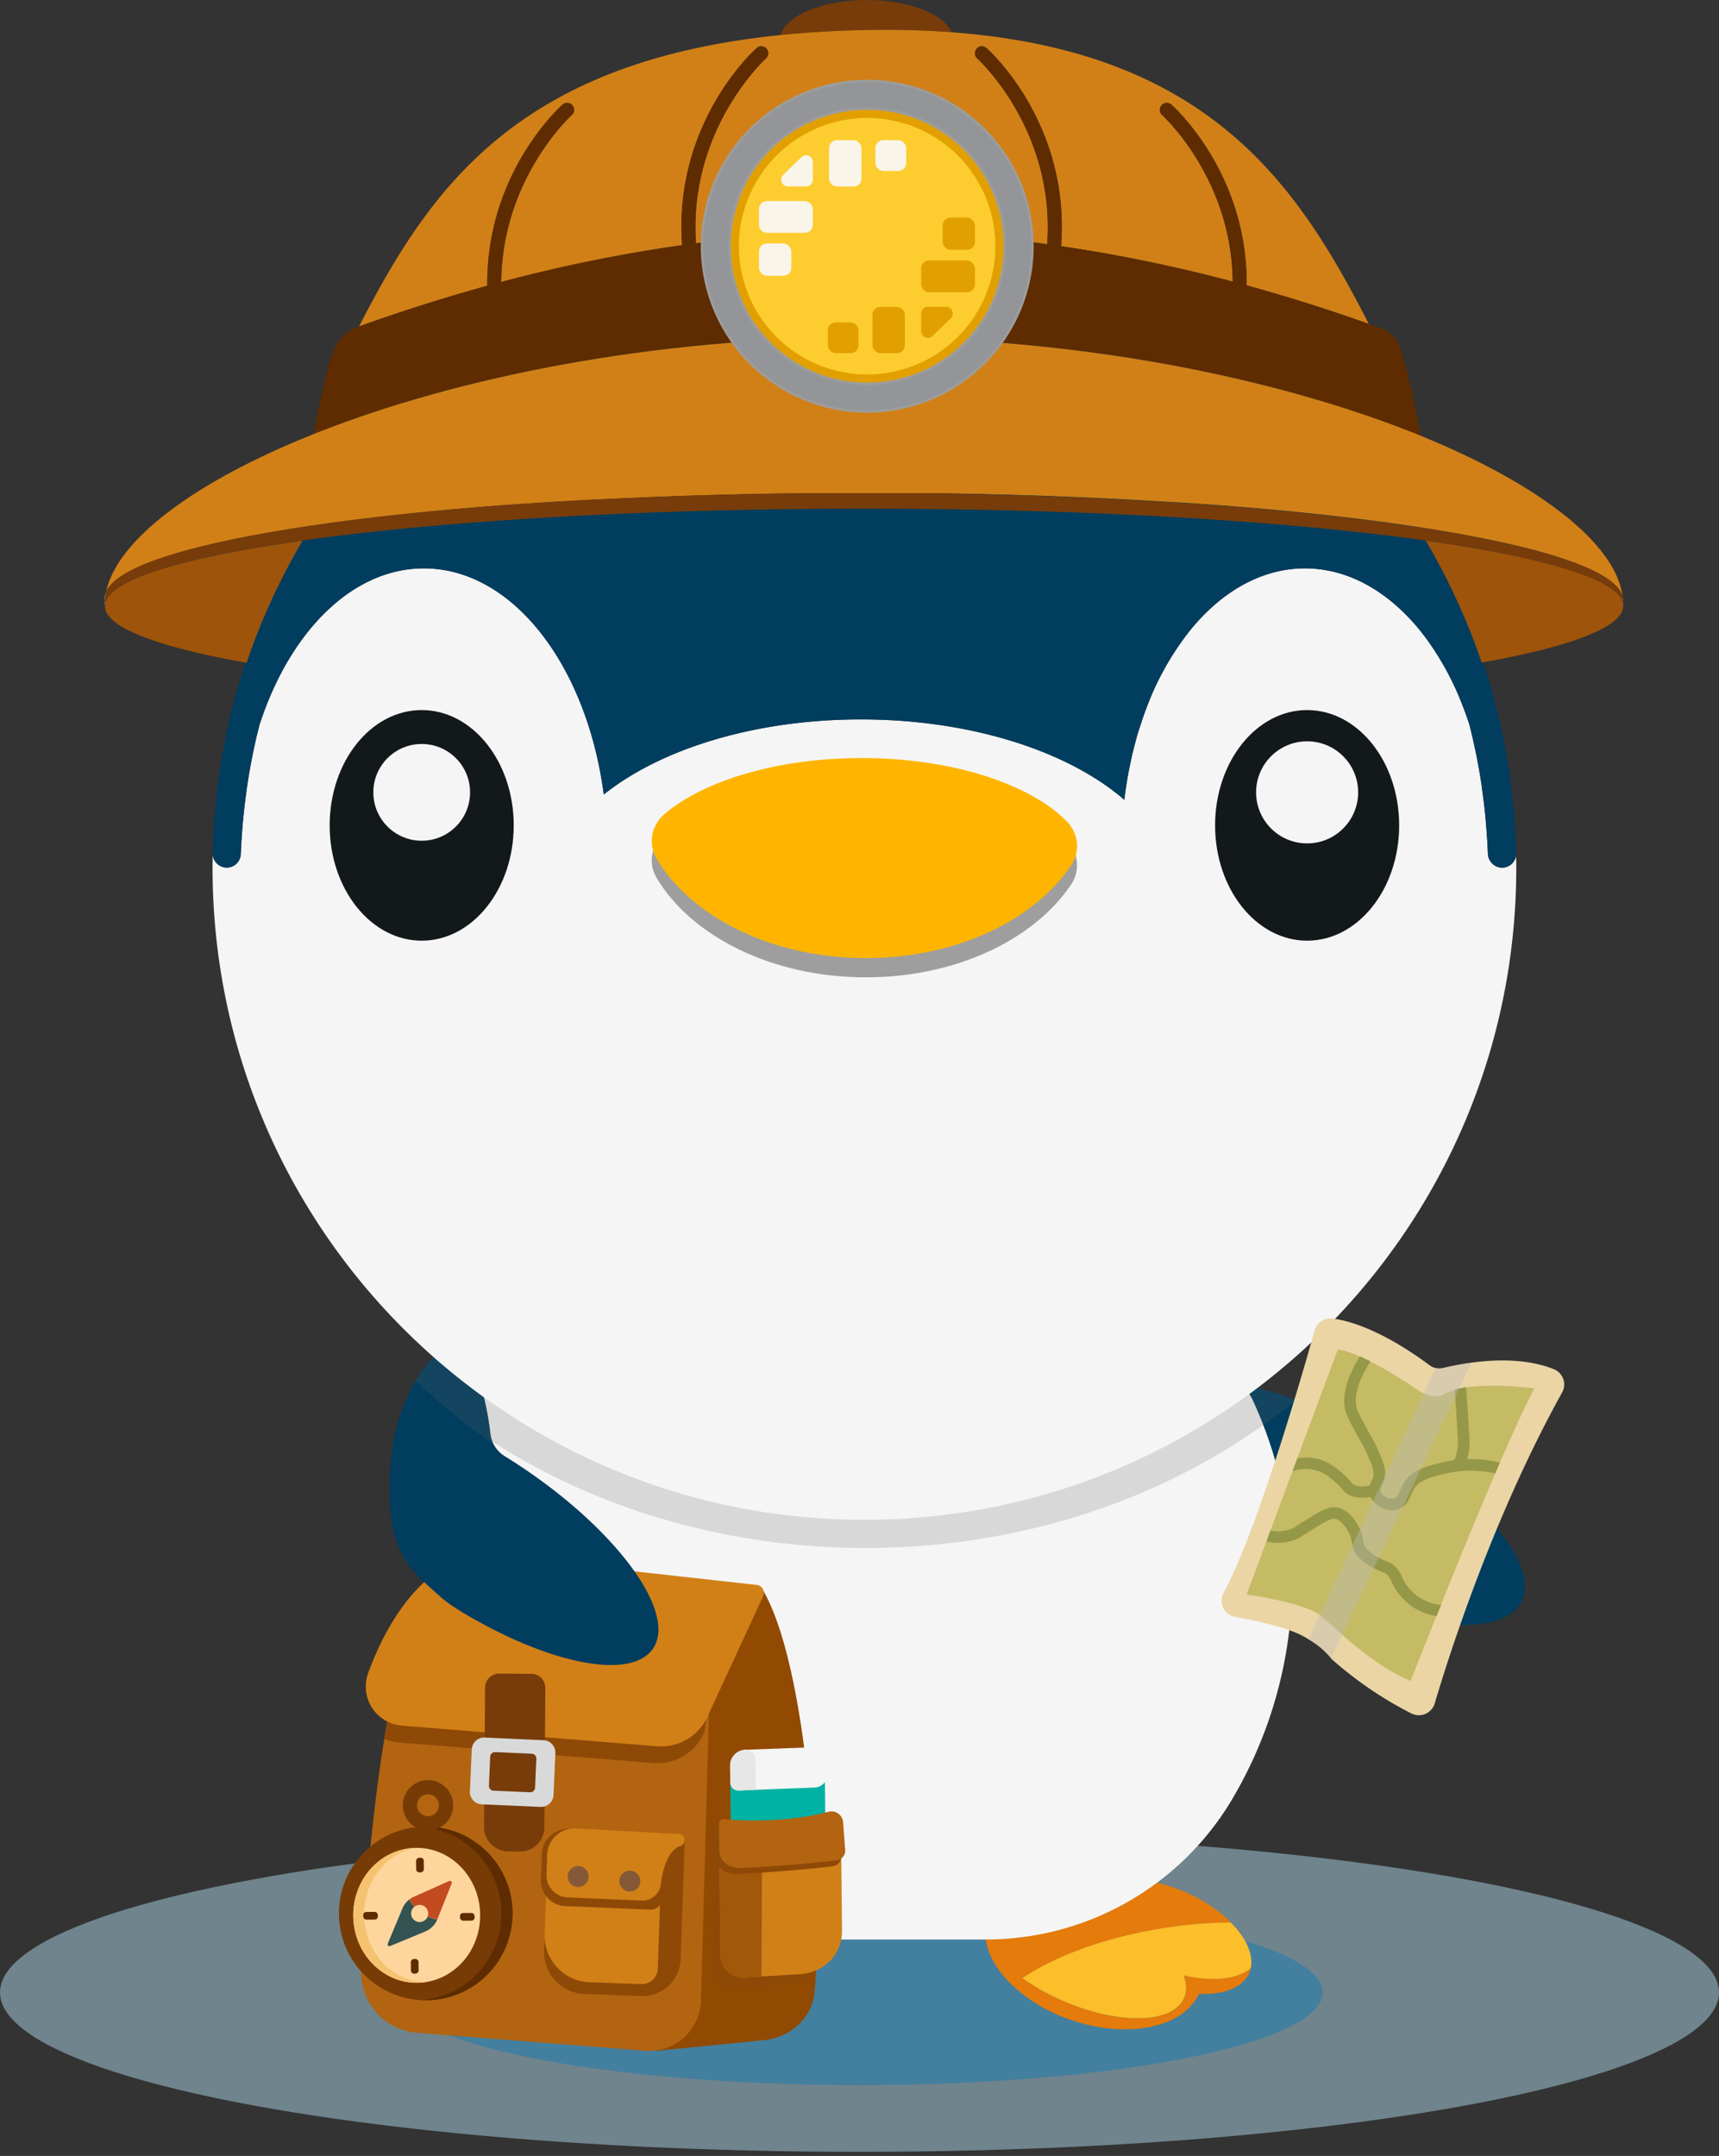
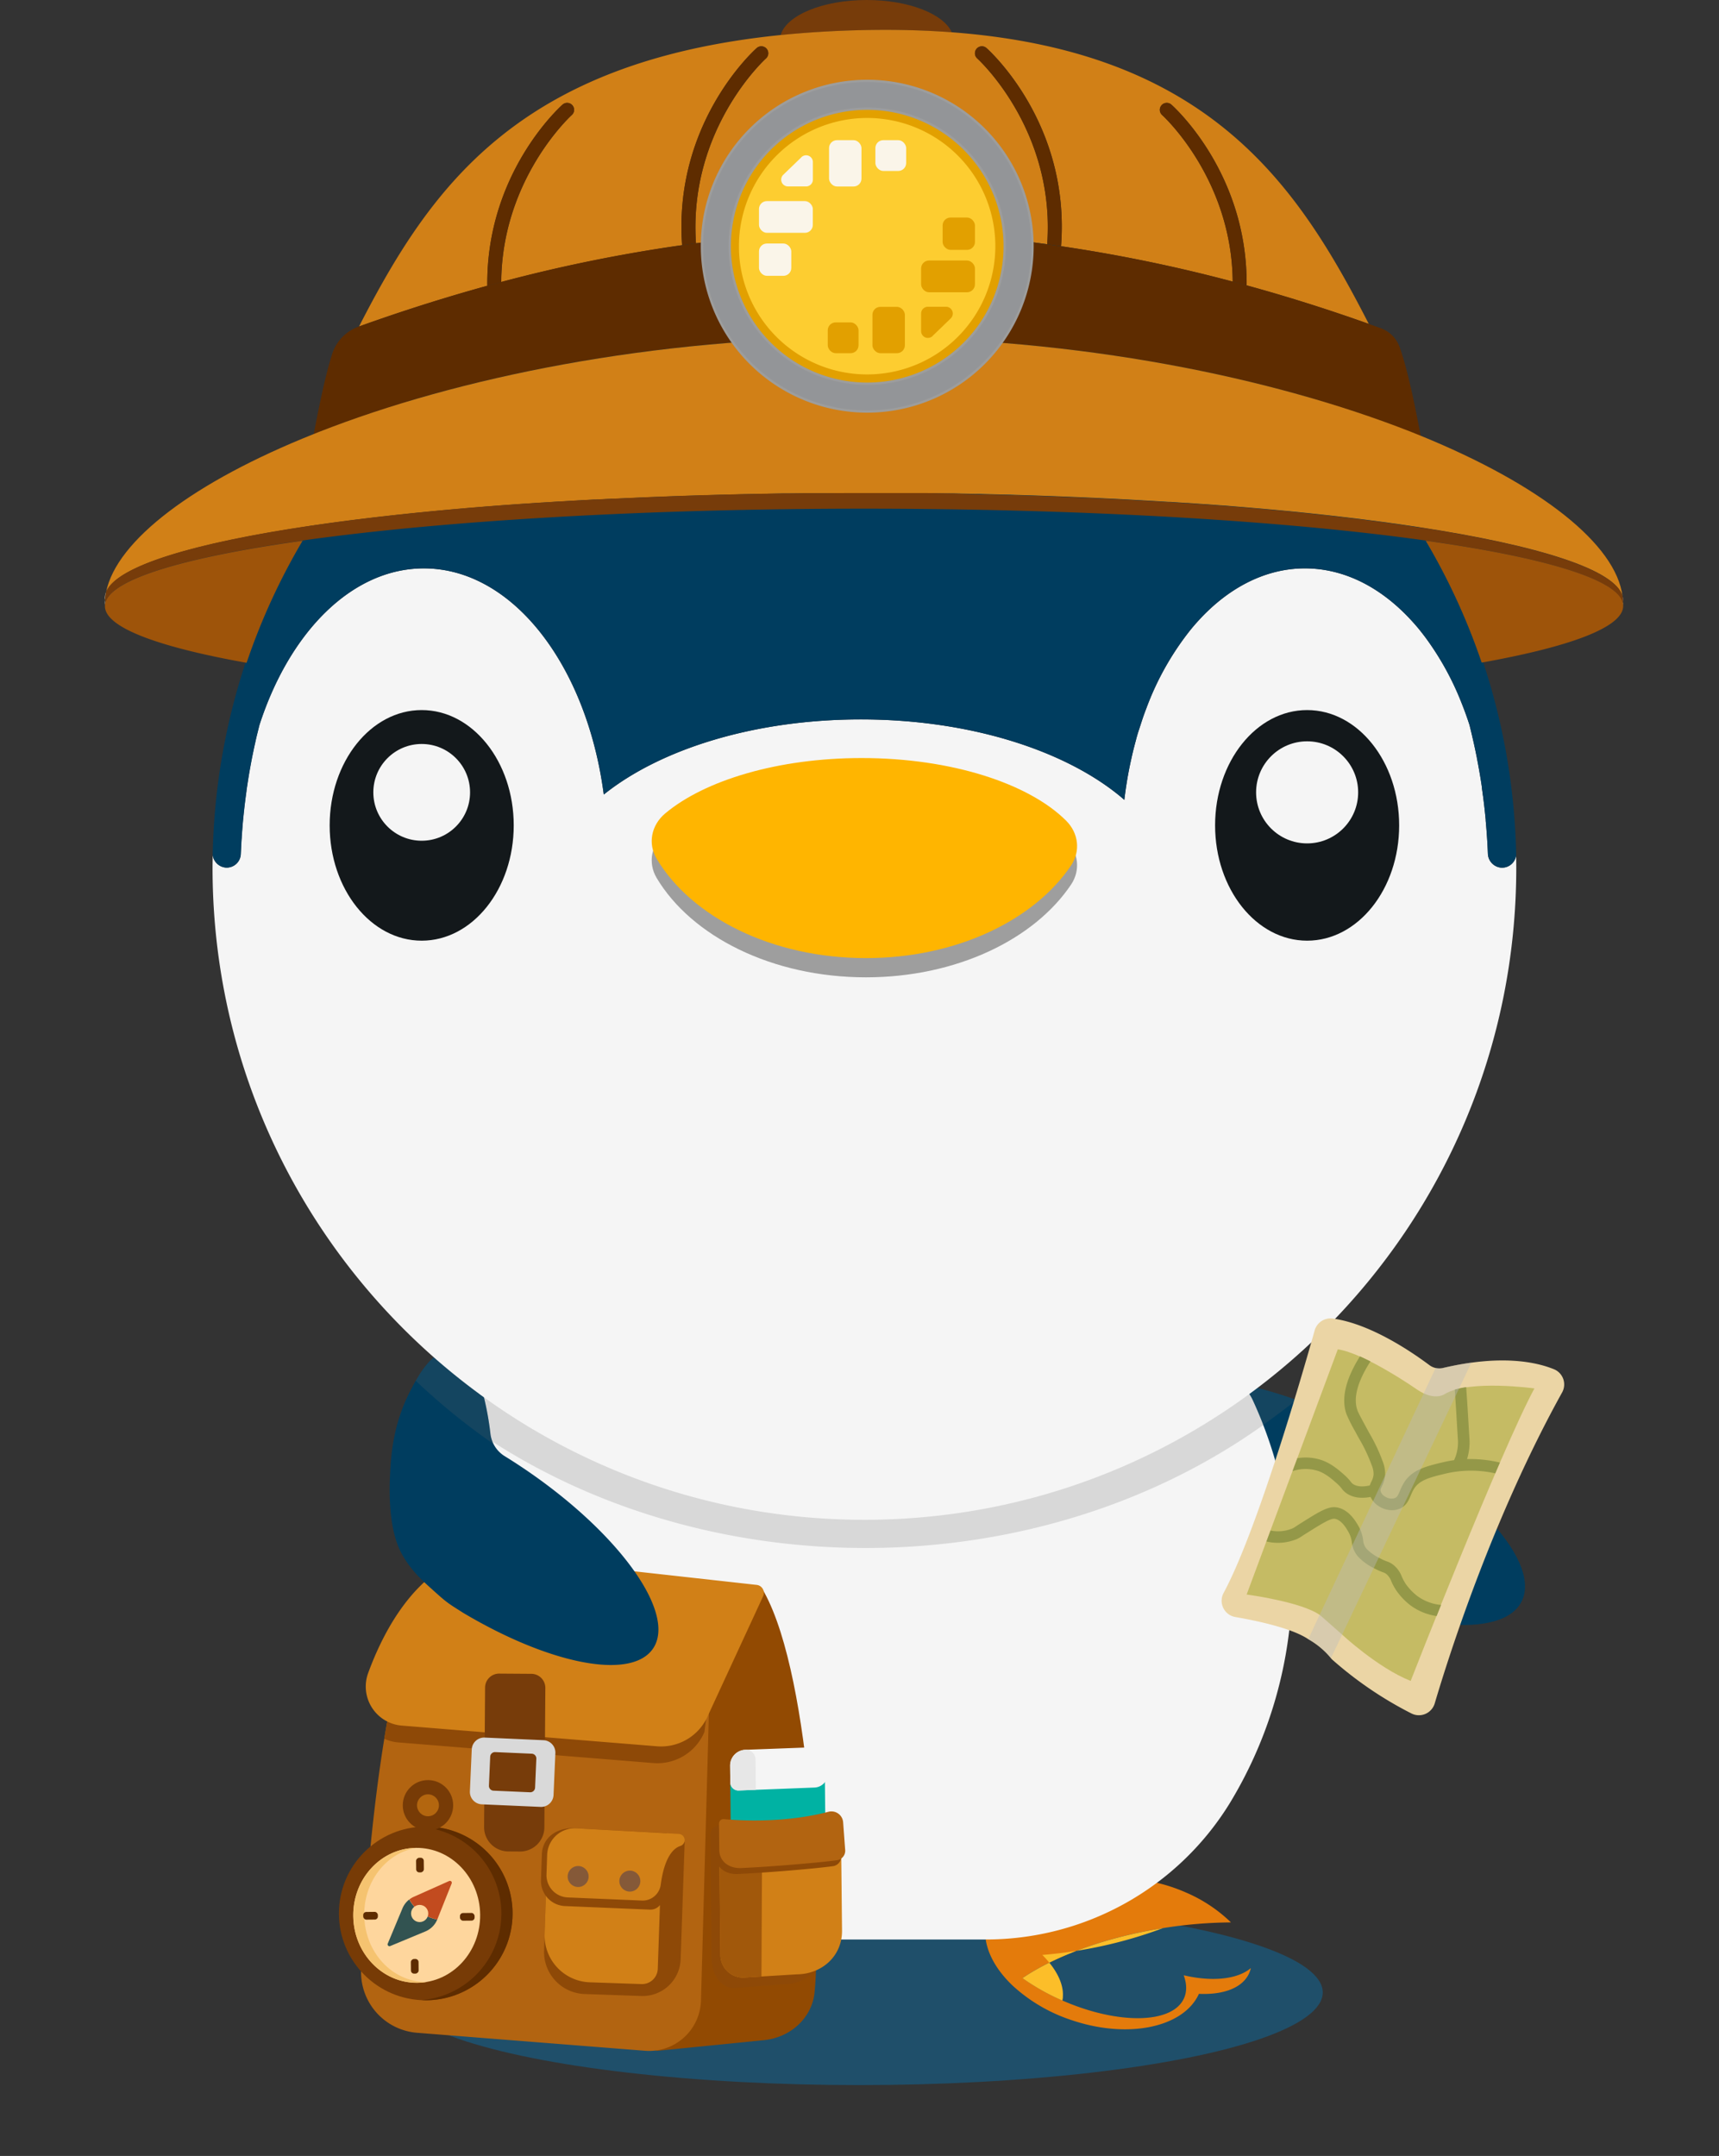
<svg xmlns="http://www.w3.org/2000/svg" viewBox="0 0 742.11 930.58">
  <rect x="0" y="0" width="742.11" height="930.58" fill="#333333" stroke="none" />
  <g style="isolation:isolate">
    <g id="Layer_2" data-name="Layer 2">
      <g id="Layer_1-2" data-name="Layer 1">
        <g id="Exploracion">
          <g id="Base">
            <g id="Base-2" data-name="Base">
-               <ellipse cx="371.05" cy="860" rx="371.05" ry="68.81" fill="#add6e7" opacity="0.5" style="mix-blend-mode:multiply" />
              <ellipse cx="371.05" cy="860" rx="200" ry="40" fill="#007abc" opacity="0.4" style="mix-blend-mode:multiply" />
            </g>
          </g>
          <path d="M656.44,692.07h0c10-16.79-20-50.3-66.56-74.54s-92.05-30-101.06-12.65h0c-8.84,17,21,50,66.93,73.87S646.61,708.58,656.44,692.07Z" fill="#003d5f" />
          <g opacity="0.2" style="mix-blend-mode:multiply">
            <path d="M541.08,598.62c-4.49,3-9,6-13.67,8.82a148,148,0,0,0-4.64,18.38,15.31,15.31,0,0,1-1.93,5,339.27,339.27,0,0,0,38.88-26.56A191.24,191.24,0,0,0,541.08,598.62Z" fill="#646464" />
          </g>
          <g id="Pin">
            <path d="M437.1,857a69.54,69.54,0,0,0,25.38,14.91c24.45,8.35,48.51,3.24,55.11-11.3,10.56.5,18.93-2.57,21.73-9a11.66,11.66,0,0,0,.69-2.12c-5.78,4.9-16.78,6-29,3.1,1.32,3.56,1.45,6.93.17,9.85-4.88,11.15-28.39,11.62-52.51,1.06a95.69,95.69,0,0,1-17.23-9.69c14.11-9.55,35.7-17.59,60.54-21.55a193.61,193.61,0,0,1,29.44-2.48,64.21,64.21,0,0,0-19.53-12.95c-13.24-5.8-26.46-7-35.16-4.07l-2-.49-1-.22c-.33-.08-.67-.15-1-.21-14.73-3.05-28.5-1.23-37.38,4.51a23.41,23.41,0,0,0-4.36,3.54c-.21.2-.41.42-.6.64l0,0c-.2.22-.39.44-.58.67q-.69.84-1.29,1.74l-.36.55c0,.08-.09.15-.14.24s-.21.36-.31.55-.16.27-.23.42-.21.41-.31.62l-.07.14c-.09.21-.19.42-.28.64s-.13.3-.19.45-.21.56-.31.85-.17.51-.24.77-.2.7-.28,1c0,.07,0,.14,0,.21-.07.31-.13.61-.19.92a.59.59,0,0,1,0,.13C424.06,839.26,428.56,848.85,437.1,857Z" fill="#e47b0b" />
-             <path d="M425.56,837.43c3,5.46,8.55,11.19,15.85,16.4,14.11-9.55,35.7-17.59,60.54-21.55a193.61,193.61,0,0,1,29.44-2.48,64.21,64.21,0,0,0-19.53-12.95c-13.24-5.8-26.46-7-35.16-4.07l-2-.49-1-.22c-.33-.08-.67-.15-1-.21a11.6,11.6,0,0,0-1.09,1.95,12.32,12.32,0,0,0-.77,7.12c-13.58-5-26.51-6.54-35.52-4.56a25,25,0,0,0-4.36,3.54c-.21.2-.41.42-.6.64l0,0c-.2.22-.39.44-.58.67q-.69.84-1.29,1.74l-.36.55c0,.08-.09.15-.14.24s-.21.36-.31.55-.16.27-.23.42-.21.41-.31.62l-.07.14c-.09.21-.19.42-.28.64s-.13.3-.19.45-.21.56-.31.85-.17.51-.24.77A20.42,20.42,0,0,0,425.56,837.43Z" fill="#e47b0b" />
-             <path d="M441.41,853.83a95.69,95.69,0,0,0,17.23,9.69c24.12,10.56,47.63,10.09,52.51-1.06,1.28-2.92,1.15-6.29-.17-9.85,12.25,2.94,23.25,1.8,29-3.1h0c0-.21.09-.42.12-.64l.09-.65c0-.16,0-.31,0-.47.38-5.58-2.92-12-8.87-17.94A193.61,193.61,0,0,0,502,832.28C477.11,836.24,455.52,844.28,441.41,853.83Z" fill="#fcbe29" />
+             <path d="M441.41,853.83a95.69,95.69,0,0,0,17.23,9.69h0c0-.21.09-.42.12-.64l.09-.65c0-.16,0-.31,0-.47.38-5.58-2.92-12-8.87-17.94A193.61,193.61,0,0,0,502,832.28C477.11,836.24,455.52,844.28,441.41,853.83Z" fill="#fcbe29" />
            <path id="Cuerpo" d="M321.15,837.15H425.36a123.6,123.6,0,0,0,105.57-58.87,185.49,185.49,0,0,0,9.85-174,19.21,19.21,0,0,0-28.86-7.3,224.8,224.8,0,0,1-274.06-5.5,19.17,19.17,0,0,0-29,6.1,184.94,184.94,0,0,0,6.64,180.61A123.78,123.78,0,0,0,321.15,837.15Z" fill="#f5f5f5" />
            <g opacity="0.2" style="mix-blend-mode:multiply">
              <path d="M208.85,597.53q-4.23,8.24-7.64,17c99.25,71.34,244.66,71.52,344.16.56-1.43-3.66-3-7.27-4.59-10.81a19.21,19.21,0,0,0-28.86-7.3,224.8,224.8,0,0,1-274.06-5.5c-.3-.24-.61-.48-.92-.7a47.39,47.39,0,0,0-8.33-3.32A19.12,19.12,0,0,0,208.85,597.53Z" fill="#646464" />
            </g>
          </g>
          <path d="M321.12,684.25l-5.23,0L255.6,723.18l27.76,162.05,46.08-4.59c11.77-1,21.11-9.64,22.21-20.58,3-29.13-1-135.08-21.69-172.7C328,683.77,325.5,684.21,321.12,684.25Z" fill="#924a02" />
          <path d="M306.85,710.18,302.62,863.5a22.39,22.39,0,0,1-24.13,21.69l-98.43-7.77a26.26,26.26,0,0,1-24.15-27.62c2.5-44.7,9.78-134.81,28.78-162.16Z" fill="#b26411" />
          <path d="M184.69,687.64c-8.31,12-14.38,35.93-18.79,62.85a16.9,16.9,0,0,0,5.94,1.59L282,761a22.06,22.06,0,0,0,22.11-13.42L306.31,730l.54-19.8Z" fill="#8e4907" />
          <path d="M209.66,671.11a31.42,31.42,0,0,0-15.35,3.72c-18.58,10.07-29.49,31.24-35.39,47.36a16.92,16.92,0,0,0,14.55,22.64l110.13,8.93a22.05,22.05,0,0,0,22.11-13.43L329.44,689a3.47,3.47,0,0,0-2.77-4.9Z" fill="#d18017" />
          <path d="M215.32,722.42H229.2a6.07,6.07,0,0,1,6.07,6.07v60.18a10.48,10.48,0,0,1-10.48,10.48h-5.06a10.48,10.48,0,0,1-10.48-10.48V728.49a6.07,6.07,0,0,1,6.07-6.07Z" transform="translate(5.25 -1.52) rotate(0.4)" fill="#773c0a" />
          <path d="M234.63,751.13,209.26,750a5.36,5.36,0,0,0-5.6,5.13l-.8,18.08a5.37,5.37,0,0,0,5.14,5.6l25.36,1.11a5.37,5.37,0,0,0,5.61-5.13l.79-18.08A5.37,5.37,0,0,0,234.63,751.13ZM231,771.61a2.08,2.08,0,0,1-2.17,2l-15.75-.69a2.06,2.06,0,0,1-2-2.16l.54-12.49a2.08,2.08,0,0,1,2.17-2l15.75.69a2.07,2.07,0,0,1,2,2.17Z" fill="#d9d9d9" />
          <circle cx="183.79" cy="825.91" r="37.48" fill="#773b06" />
          <path d="M183.4,788.43c-.8,0-1.59.05-2.38.11a37.47,37.47,0,0,1,.77,74.78c.79,0,1.58.07,2.38.06a37.48,37.48,0,1,0-.77-75Z" fill="#5e2c00" />
          <ellipse cx="179.87" cy="826.72" rx="27.39" ry="29.11" transform="translate(-8.47 1.89) rotate(-0.59)" fill="#fed69d" />
          <path d="M184.09,855.47c-14.66.15-26.68-12.76-26.84-28.83-.15-14.63,9.55-26.83,22.34-29h0c-15.13.16-27.26,13.31-27.09,29.39s12.56,29,27.68,28.83a27,27,0,0,0,4.05-.36Z" fill="#f5c370" />
          <path d="M188.76,828.55a9.46,9.46,0,0,1-5.11,5.12L168.43,840a.81.81,0,0,1-1.06-1l6.37-15.27a9.44,9.44,0,0,1,2.94-3.84,17.11,17.11,0,0,0,6.95,6.85A18.26,18.26,0,0,0,188.76,828.55Z" fill="#325351" />
          <path d="M195,812.93l-6.19,15.51a.49.49,0,0,1,0,.11,18.26,18.26,0,0,1-5.13-1.83,17.11,17.11,0,0,1-6.95-6.85,9.68,9.68,0,0,1,1.94-1.16l15.29-6.82A.81.81,0,0,1,195,812.93Z" fill="#c24b1f" />
          <circle cx="181.17" cy="825.93" r="3.71" fill="#fed69d" />
          <rect x="198.54" y="825.72" width="6.32" height="3.32" rx="1.34" transform="translate(-8.48 2.11) rotate(-0.59)" fill="#5e2c00" />
          <rect x="156.77" y="825.26" width="6.32" height="3.32" rx="1.34" transform="translate(-8.47 1.68) rotate(-0.59)" fill="#5e2c00" />
          <rect x="175.89" y="847.03" width="6.32" height="3.32" rx="1.34" transform="translate(1025.85 660.94) rotate(89.41)" fill="#5e2c00" />
          <rect x="178.15" y="803.34" width="6.32" height="3.32" rx="1.34" transform="translate(984.4 615.44) rotate(89.41)" fill="#5e2c00" />
          <circle cx="184.76" cy="779.23" r="10.88" fill="#773b06" />
          <circle cx="184.76" cy="779.23" r="4.73" fill="#b3660f" />
          <path d="M260.49,793.94h33.89a0,0,0,0,1,0,0v50.78A16.41,16.41,0,0,1,278,861.12H253.49A18.17,18.17,0,0,1,235.33,843V819.1a25.16,25.16,0,0,1,25.16-25.16Z" transform="translate(28.67 -8.63) rotate(1.97)" fill="#8e4907" />
          <path d="M235.08,813.52h49.33a0,0,0,0,1,0,0V849a6.81,6.81,0,0,1-6.81,6.81H255.28a20.21,20.21,0,0,1-20.21-20.21V813.52a0,0,0,0,1,0,0Z" transform="translate(28.91 -8.45) rotate(1.97)" fill="#d18017" />
          <path d="M287.77,791.26l-39.5-2.12c-7.65-.43-14.1,3.8-14.35,11.34l-.37,11.12A10.84,10.84,0,0,0,244,822.73l36.58,1.53c4.48.18,6.69-4.89,7.41-9.34Z" fill="#8e4907" />
          <path d="M236.21,800.64l-.28,8.43A9.59,9.59,0,0,0,245.1,819l32,1.35a7.89,7.89,0,0,0,8.15-6.88c1.69-12.7,6-15.89,8.41-16.66a2.67,2.67,0,0,0,1.91-2.41h0a2.66,2.66,0,0,0-2.51-2.81l-44.26-2.42A11.91,11.91,0,0,0,236.21,800.64Z" fill="#d18017" />
          <circle cx="249.59" cy="809.97" r="4.53" fill="#855938" />
          <circle cx="271.91" cy="811.95" r="4.53" fill="#855938" />
          <polygon points="356.31 787.59 315.48 789.72 315.23 764.79 356.05 762.75 356.31 787.59" fill="#00b2a3" />
          <path d="M339.16,856.4l-22.35,1.72c-5.22,0-9.52-5.51-9.59-12.44l-.55-53.42a4.23,4.23,0,0,1,4-4.43l46.84-.48.46,45C358.12,846.33,349.74,856.29,339.16,856.4Z" fill="#8e4907" />
          <path d="M344,852.2l-23.11,1.4a9.79,9.79,0,0,1-9.88-9.68l-.46-45.11,52.6-.54.36,35.08C363.58,844.29,354.9,852.08,344,852.2Z" fill="#d18017" />
          <path d="M329,798.62l-18.48.19.46,45.11a9.79,9.79,0,0,0,9.88,9.68l7.86-.48Z" fill="#a1580b" />
          <path d="M311,787.77c6.38.6,25.85,1.82,44.82-3.14a5.06,5.06,0,0,1,6.43,4.37l.9,12.16a4.14,4.14,0,0,1-3.64,4.36c-8.52,1.15-29,2.84-41.1,3.37-5.15.23-9.38-2.78-9.43-7.76l-.12-11.47A1.92,1.92,0,0,1,311,787.77Z" fill="#8e4907" />
          <path d="M312.53,785.2c6.4.6,26,1.82,45-3.14a5.08,5.08,0,0,1,6.45,4.37l.9,12.16a4.13,4.13,0,0,1-3.65,4.36c-8.55,1.15-29.09,2.84-41.25,3.37-5.16.23-9.4-2.78-9.45-7.76l-.12-11.47A1.92,1.92,0,0,1,312.53,785.2Z" fill="#b26411" />
          <path d="M351.64,771.57l-32.73,1.27a3.5,3.5,0,0,1-3.63-3.46l-.08-7.21a6.84,6.84,0,0,1,6.58-6.9l30.07-1.12a5.23,5.23,0,0,1,5.42,5.17l.07,6.26A5.94,5.94,0,0,1,351.64,771.57Z" fill="#f5f5f5" />
          <path d="M321.78,755.27h0a6.84,6.84,0,0,0-6.58,6.9l.08,7.21a3.5,3.5,0,0,0,3.63,3.46l7.39-.29-.13-13.1A4.23,4.23,0,0,0,321.78,755.27Z" fill="#e7e7e7" />
          <path d="M226,633.76q-3.94-2.65-7.89-5.09l-.23-.14a13.13,13.13,0,0,1-6.15-9.65A127.65,127.65,0,0,0,208.89,603q-11.22-8.07-21.58-17.2c-4.91,4.15-8.58,11.41-10.48,15.15-7.35,14.52-8.09,28-8.46,36-.29,6.43-.73,22.85,4.91,33.41,3.69,6.9,8.53,11.37,12.22,14.72l.14.12c7.44,6.73,7.25,6.47,14.39,11q4.13,2.46,8.2,4.65c33.86,18.31,64.57,23.47,73.5,11C292.55,696.79,267.42,661.65,226,633.76Z" fill="#003d5f" />
          <path d="M213,623.25a13,13,0,0,1-1.32-4.37A127.65,127.65,0,0,0,208.89,603q-11.22-8.07-21.58-17.2c-3.18,2.69-5.84,6.68-7.84,10.17A282.44,282.44,0,0,0,213,623.25Z" fill="#646464" opacity="0.2" style="mix-blend-mode:multiply" />
          <path d="M654.53,369.19a6.11,6.11,0,0,1-6.74,5.3,6.27,6.27,0,0,1-5.45-5.86.11.11,0,0,1,0-.08c-.1-2.43-.22-4.85-.39-7.27s-.34-4.72-.56-7.07c0-.12,0-.23,0-.35-.31-3.34-.68-6.67-1.12-10,0-.15,0-.3-.07-.45-.13-1-.27-2.06-.42-3.09,0-.12,0-.23,0-.35q-.48-3.36-1.07-6.67c-.11-.67-.23-1.34-.35-2s-.22-1.21-.33-1.81-.29-1.5-.44-2.26c0-.32-.12-.65-.19-1-.19-1-.39-1.94-.59-2.9l-.12-.56c-.23-1-.45-2.08-.69-3.1s-.51-2.25-.78-3.38-.54-2.23-.82-3.35q-1.51-4.69-3.29-9.16a124.24,124.24,0,0,0-15.64-28.51c-.68-.91-1.37-1.81-2.07-2.68-1-1.31-2.11-2.59-3.21-3.81C597,254,580.83,245.33,563.33,245.33s-33.91,8.84-47.07,23.81c-.9,1-1.8,2.09-2.67,3.18a122.72,122.72,0,0,0-18.67,33.33c-.58,1.51-1.13,3-1.66,4.58s-1,3.11-1.53,4.69-1,3.18-1.4,4.8c-.23.81-.44,1.62-.65,2.44-.43,1.64-.83,3.29-1.2,5s-.74,3.35-1.07,5.06-.64,3.42-.92,5.15c-.42,2.6-.8,5.23-1.11,7.89l-1.13-1c-24.22-20.32-65.59-33.73-112.6-33.73-46,0-86.55,12.82-111,32.42-7.29-55.69-39.29-97.62-77.67-97.62-31.08,0-58,27.52-71,67.57-.33,1.33-.66,2.66-1,4s-.59,2.5-.86,3.75c0,.2-.1.38-.13.57-.24,1.06-.46,2.12-.68,3.18-.11.48-.2,1-.3,1.44-.24,1.16-.46,2.33-.68,3.5s-.46,2.51-.68,3.77-.46,2.73-.67,4.1-.42,2.7-.61,4.05l0,.19c-.18,1.32-.36,2.63-.52,3.95s-.35,2.83-.5,4.26c-.08.69-.16,1.39-.23,2.09q-.33,3.21-.57,6.45c-.08,1-.15,2-.23,3,0,.35,0,.69-.06,1.05-.06.93-.11,1.86-.16,2.79-.06,1.19-.12,2.38-.17,3.57h0a6.1,6.1,0,0,1-6.46,5.87A6.21,6.21,0,0,1,91.82,369c0,1.84-.06,3.68-.06,5.53C91.76,530,217.75,656,373.17,656S654.59,530,654.59,374.52C654.59,372.74,654.57,371,654.53,369.19Z" fill="#f5f5f5" />
          <g id="Ojos">
            <ellipse cx="564.3" cy="356.26" rx="39.73" ry="49.77" fill="#13181b" />
            <circle cx="564.3" cy="342.01" r="22.03" fill="#f5f5f5" />
            <ellipse cx="182.05" cy="356.26" rx="39.73" ry="49.77" fill="#13181b" />
            <circle cx="182.05" cy="342.01" r="20.88" fill="#f5f5f5" />
          </g>
          <path id="SombraNariz" d="M372,335.5c-36.18,0-67.79,9.61-84.86,23.93-6,5.06-7.54,13-3.66,19.52,15.05,25.23,49.85,42.9,90.38,42.9,38.94,0,72.58-16.31,88.51-40,4.17-6.19,3.28-14-2.12-19.38C444.22,346.51,410.73,335.5,372,335.5Z" fill="#646464" opacity="0.6" style="mix-blend-mode:multiply" />
          <path id="Nariz" d="M372,327.2c-36.18,0-67.79,9.62-84.86,23.93-6,5.06-7.54,13-3.66,19.53,15.05,25.23,49.85,42.89,90.38,42.89,38.94,0,72.58-16.3,88.51-39.95,4.17-6.18,3.28-14-2.12-19.37C444.22,338.22,410.73,327.2,372,327.2Z" fill="#ffb500" />
          <path d="M654.54,369.19a6.13,6.13,0,0,1-6.75,5.3,6.28,6.28,0,0,1-5.45-5.86.11.11,0,0,1,0-.08q-.14-3.65-.39-7.27c-.15-2.37-.34-4.72-.56-7.07l0-.35c-.32-3.34-.69-6.67-1.13-10a3.5,3.5,0,0,0-.07-.45c-.12-1-.27-2.06-.42-3.09,0-.12,0-.23,0-.35-.32-2.24-.68-4.46-1.06-6.67-.11-.68-.23-1.34-.36-2s-.21-1.21-.33-1.81-.28-1.5-.44-2.26c0-.33-.12-.65-.19-1-.18-1-.38-1.94-.59-2.9,0-.2-.08-.38-.12-.56-.22-1.05-.44-2.08-.68-3.1s-.52-2.26-.79-3.38-.53-2.23-.81-3.35q-1.52-4.69-3.3-9.16a123.86,123.86,0,0,0-15.64-28.51c-.68-.91-1.37-1.81-2.06-2.68-1.05-1.31-2.12-2.59-3.22-3.81C597,254,580.83,245.33,563.33,245.33s-33.91,8.84-47.07,23.81c-.9,1-1.8,2.09-2.67,3.18a122.57,122.57,0,0,0-18.67,33.33c-.58,1.51-1.13,3-1.66,4.58s-1,3.11-1.53,4.68-1,3.19-1.4,4.81c-.22.81-.44,1.62-.65,2.44q-.63,2.46-1.2,5t-1.07,5.07q-.5,2.55-.92,5.15c-.42,2.59-.8,5.23-1.11,7.89l-1.13-1c-24.22-20.32-65.59-33.74-112.59-33.74-46,0-86.56,12.83-111,32.43-7.29-55.69-39.29-97.62-77.67-97.62-31.08,0-58,27.52-70.95,67.57-.34,1.33-.67,2.66-1,4s-.59,2.5-.86,3.75c0,.2-.1.38-.13.57-.24,1.06-.46,2.12-.68,3.18l-.3,1.44c-.24,1.16-.46,2.33-.68,3.5s-.46,2.51-.68,3.77-.46,2.73-.67,4.1-.42,2.69-.61,4.05l0,.19c-.19,1.31-.36,2.63-.53,3.95s-.35,2.83-.5,4.25c-.08.7-.16,1.4-.22,2.1q-.35,3.21-.58,6.45c-.08,1-.15,2-.22,3,0,.35-.05.69-.07,1.05-.06.92-.11,1.86-.16,2.79-.06,1.19-.12,2.38-.17,3.57h0a6.09,6.09,0,0,1-6.45,5.87A6.22,6.22,0,0,1,91.82,369a281.41,281.41,0,0,1,562.72.21Z" fill="#003d5f" />
          <g id="Capa_13" data-name="Capa 13">
            <path d="M390.52,212.68l-7.21,0Z" fill="none" />
            <path d="M399.21,212.76l-4.58,0Z" fill="none" />
            <path d="M441.55,213.66l-3-.09Z" fill="none" />
            <path d="M407.81,212.88l-4.72-.07Z" fill="none" />
            <path d="M424.83,213.21c-1.33,0-2.66-.06-4-.09C422.17,213.15,423.5,213.17,424.83,213.21Z" fill="none" />
            <path d="M433.23,213.42l-3.16-.08Z" fill="none" />
-             <path d="M416.37,213,412,213Z" fill="none" />
            <path d="M324,213.12l-2.73.06Z" fill="none" />
            <path d="M332.9,213l-3.15.06Z" fill="none" />
            <path d="M381.8,212.63l-8.8,0Z" fill="none" />
            <path d="M316.12,213.3l-3.21.08Z" fill="none" />
            <path d="M307.46,213.53l-2.85.08Z" fill="none" />
            <path d="M350.9,212.72l-4,0Z" fill="none" />
            <path d="M340.9,212.83l-2.61,0Z" fill="none" />
            <path d="M520,217.64l-.38,0Z" fill="none" />
            <path d="M527.32,218.19l-.28,0Z" fill="none" />
            <path d="M505.08,216.63l-.8,0Z" fill="none" />
            <path d="M512.6,217.12l-.57,0Z" fill="none" />
            <path d="M548.59,220h0Z" fill="none" />
            <path d="M489.75,215.72l-1.4-.08Z" fill="none" />
            <path d="M466,214.56l-1.66-.07Z" fill="none" />
            <path d="M474,214.92l-1.41-.07Z" fill="none" />
            <path d="M497.47,216.16l-1.1-.06Z" fill="none" />
-             <path d="M458,214.23l-2.11-.08Z" fill="none" />
            <path d="M481.94,215.3l-1.61-.08Z" fill="none" />
            <path d="M449.78,213.93l-2.22-.08Z" fill="none" />
            <path d="M373,212.61q-8.81,0-17.49.07Q364.2,212.61,373,212.61Z" fill="none" />
            <path d="M219.09,217.93h0Z" fill="none" />
            <path d="M226.57,217.4l-.27,0Z" fill="none" />
            <path d="M233.93,216.9l-.22,0Z" fill="none" />
            <path d="M134.54,226.9l.45-.06h0Z" fill="none" />
            <path d="M611.41,227.43l.51.07-.48-.07Z" fill="none" />
            <path d="M211.88,218.48h0Z" fill="none" />
            <path d="M241.52,216.42l-.3,0Z" fill="none" />
            <path d="M249.71,215.94l-.9.05Z" fill="none" />
            <path d="M273.62,214.75l-1.42.06Z" fill="none" />
            <path d="M282.2,214.39l-2,.07Z" fill="none" />
            <path d="M290.47,214.07l-2.24.08Z" fill="none" />
            <path d="M298.79,213.79l-2.41.07Z" fill="none" />
            <path d="M265.1,215.14l-.78,0Z" fill="none" />
            <path d="M257.31,215.53l-.79,0Z" fill="none" />
            <path d="M410.88,13.93C407.35,6,392.25,0,374.16,0c-19,0-34.66,6.58-37.15,15.12C348.32,14,360.36,13.24,373.23,13,386.65,12.71,399.16,13.05,410.88,13.93Z" fill="#773c0a" />
            <path d="M242.85,45.17a3,3,0,1,1,4,4.48c-.32.29-30.13,27.46-30.45,72.09a669.77,669.77,0,0,1,78.09-15.89c-3.82-52.44,30.7-83.77,32.19-85.1a3,3,0,1,1,4,4.48c-.34.31-33.59,30.6-30.22,79.81a560.91,560.91,0,0,1,151.65.38C455.66,56,422.24,25.54,421.9,25.23a3,3,0,1,1,4-4.48c1.5,1.33,36.2,32.83,32.16,85.52a663.81,663.81,0,0,1,74.13,15.28C531.76,77,502,49.94,501.71,49.65a3,3,0,0,1,4-4.48c1.43,1.27,32.91,29.85,32.48,78,18.78,5.16,36.43,10.83,52.73,16.64-30.42-59.33-68.26-117.48-180-125.88-11.72-.88-24.23-1.22-37.65-.95-12.87.26-24.91,1-36.22,2.14C223.19,26.67,185.56,81.34,155,140.92c17.05-6.12,35.61-12.12,55.39-17.55C209.87,75.09,241.43,46.44,242.85,45.17Z" fill="#d18017" />
            <path d="M45.34,259c0,.54-.07,1.09-.07,1.63,0,.21,0,.43,0,.65a6.27,6.27,0,0,1,.25-1.36A7.21,7.21,0,0,1,45.34,259Z" fill="#ceb591" />
            <path d="M700.69,259.78a4.58,4.58,0,0,1-.1.63,5.39,5.39,0,0,1,.12.79c0-.19,0-.37,0-.56S700.7,260.06,700.69,259.78Z" fill="#ceb591" />
            <path d="M700.73,259.11a6,6,0,0,0-.22-1.58,21.31,21.31,0,0,1,.18,2.25A4.92,4.92,0,0,0,700.73,259.11Z" fill="#e8c9a0" />
            <path d="M45.27,258.11a5.46,5.46,0,0,0,.07.9,27.34,27.34,0,0,1,.47-3.49A6.79,6.79,0,0,0,45.27,258.11Z" fill="#e8c9a0" />
            <path d="M330.66,25.23a3,3,0,0,0-4-4.48c-1.49,1.33-36,32.66-32.19,85.1q3-.42,6-.81C297.07,55.83,330.32,25.54,330.66,25.23Z" fill="#5e2c00" />
            <path d="M246.84,49.65a3,3,0,0,0-4-4.48c-1.42,1.27-33,29.92-32.48,78.2l6-1.63C216.71,77.11,246.52,49.94,246.84,49.65Z" fill="#5e2c00" />
            <path d="M425.88,20.75a3,3,0,1,0-4,4.48c.34.31,33.76,30.76,30.19,80.19,2,.27,4,.56,6,.85C462.08,53.58,427.38,22.08,425.88,20.75Z" fill="#5e2c00" />
            <path d="M505.7,45.17a3,3,0,0,0-4,4.48c.33.29,30.05,27.38,30.46,71.9l6,1.62C538.61,75,507.13,46.44,505.7,45.17Z" fill="#5e2c00" />
            <path d="M373.75,145.64c92.42,0,175.69,17.31,235.07,40.73,1.53.6,3,1.21,4.54,1.82-2.26-11.65-5.31-27.5-9.07-38.24a13.49,13.49,0,0,0-8.1-8.24c-1.74-.63-3.5-1.27-5.28-1.9-16.3-5.81-33.95-11.48-52.73-16.64-2-.54-4-1.09-6-1.62A663.81,663.81,0,0,0,458,106.27c-2-.29-4-.58-6-.85A560.91,560.91,0,0,0,300.44,105q-3,.39-6,.81a667.7,667.7,0,0,0-78.09,15.89l-6,1.63C190.59,128.8,172,134.8,155,140.92l-.26.1a18.52,18.52,0,0,0-11.39,11.91c-3.22,10.25-5.87,23.89-7.91,34.42l2.2-.88C197.4,163,281.19,145.64,373.75,145.64Z" fill="#5e2c00" />
            <path d="M134.54,226.9l.43-.06h0c22.4-3.29,48.27-6.11,76.82-8.35h.07l7.12-.54h.09l7.21-.51.27,0q3.56-.26,7.14-.48l.22,0,7.29-.46.3,0,7.29-.43.9-.05,6.81-.37.79,0,7-.36.78,0q3.52-.18,7.1-.33l1.42-.06,6.55-.29,2-.07c2-.09,4-.17,6-.24l2.24-.08,5.91-.21,2.41-.07c1.94-.06,3.87-.13,5.82-.18l2.85-.08c1.81-.05,3.62-.11,5.45-.15l3.21-.08c1.73,0,3.45-.09,5.19-.12l2.73-.06,5.71-.11,3.15-.06,5.39-.09,2.61,0,6-.07,4,0,4.61,0q8.69-.08,17.49-.07l8.8,0h1.51l7.21,0,4.11,0,4.58,0,3.88.05,4.72.07L412,213l4.38.08,4.47.09c1.33,0,2.66,0,4,.09l5.24.13,3.16.08c1.79,0,3.57.1,5.36.15l3,.09,6,.19,2.22.08,6.07.22,2.11.08,6.41.26,1.66.07,6.58.29,1.41.07c2.12.09,4.21.2,6.31.3l1.61.08,6.41.34,1.4.08,6.62.38,1.1.06c2.28.14,4.55.27,6.81.42l.8,0,6.95.46.57,0,7,.5.38,0,7,.53.28,0q10.84.84,21.17,1.78h.1c23.06,2.11,44.15,4.62,62.82,7.45h0l.48.07c52.64,8,85.77,18.59,88.59,30-2.78-22.45-35.33-48.2-87.15-69.34q-2.25-.91-4.54-1.82C549.44,163,466.17,145.64,373.75,145.64S197.4,163,137.62,186.47l-2.2.88C83.62,208,50.33,233.26,45.81,255.52,50.3,244.46,83.19,234.46,134.54,226.9Z" fill="#d18017" />
            <path d="M700.59,260.41a4.58,4.58,0,0,0,.1-.63,21.31,21.31,0,0,0-.18-2.25c-2.82-11.44-36-22-88.59-30l-.51-.07c-18.67-2.83-39.76-5.34-62.82-7.45h-.1q-10.32-.94-21.17-1.78l-.28,0-7-.53-.38,0-7-.5-.57,0-6.95-.46-.8,0-6.81-.42-1.1-.06-6.62-.38-1.4-.08-6.41-.34-1.61-.08c-2.1-.1-4.19-.21-6.31-.3l-1.41-.07-6.58-.29-1.66-.07-6.41-.26-2.11-.08-6.07-.22-2.22-.08-6-.19-3-.09c-1.79,0-3.57-.11-5.36-.15l-3.16-.08-5.24-.13c-1.33,0-2.66-.06-4-.09l-4.47-.09L412,213l-4.18-.07-4.72-.07-3.88-.05-4.58,0-4.11,0-7.21,0H381.8l-8.8,0q-8.81,0-17.49.07l-4.61,0-4,0-6,.08-2.61,0-5.39.09-3.15.06-5.71.11-2.73.06c-1.74,0-3.46.08-5.19.12l-3.21.08c-1.83,0-3.64.1-5.45.15l-2.85.08c-1.95,0-3.88.12-5.82.18l-2.41.07-5.91.21-2.24.08-6,.23-2,.08-6.55.29-1.42.06q-3.57.15-7.1.33l-.78,0-7,.36-.79,0-6.81.37-.9.05-7.29.43-.3,0-7.29.46-.22,0c-2.4.15-4.77.31-7.14.48l-.27,0c-2.42.16-4.82.34-7.21.51H219l-7.12.54h-.07c-28.55,2.24-54.42,5.06-76.82,8.35l-.45.06c-51.35,7.56-84.24,17.56-88.73,28.62a27.34,27.34,0,0,0-.47,3.49,7.21,7.21,0,0,0,.21.92c3.14-10.22,34.8-19.5,85.06-26.58,59.93-8.43,146.33-13.73,242.39-13.73s182.53,5.3,242.47,13.75C666.47,240.55,698.31,250,700.59,260.41Z" fill="#773c0a" />
            <path d="M45.55,259.93a6.27,6.27,0,0,0-.25,1.36c0,.11,0,.22,0,.33a5.2,5.2,0,0,0,.09,1c1.53,8.74,23.93,16.83,61.07,23.47a279.61,279.61,0,0,1,24.18-52.7C80.35,240.43,48.69,249.71,45.55,259.93Z" fill="#9e540a" />
            <path d="M615.47,233.37A280,280,0,0,1,639.65,286c37.09-6.64,59.46-14.72,61-23.46a5.2,5.2,0,0,0,.09-1c0-.14,0-.28,0-.42a5.39,5.39,0,0,0-.12-.79C698.31,250,666.47,240.55,615.47,233.37Z" fill="#9e540a" />
            <path d="M374.39,163.62a57.35,57.35,0,1,1,57.35-57.35h0A57.42,57.42,0,0,1,374.39,163.62Z" fill="#fdcd30" />
            <path d="M374.39,50.92A55.35,55.35,0,1,1,319,106.27h0a55.41,55.41,0,0,1,55.35-55.35m0-4a59.35,59.35,0,1,0,59.35,59.35A59.35,59.35,0,0,0,374.39,46.92Z" fill="#e2a000" />
            <path d="M374.39,34.92a71.35,71.35,0,1,0,71.35,71.35h0A71.34,71.34,0,0,0,374.39,34.92Zm0,130.7a59.35,59.35,0,1,1,59.35-59.35,59.35,59.35,0,0,1-59.35,59.35Z" fill="#939598" stroke="#9d9d9c" stroke-miterlimit="10" />
            <path d="M345.94,67.91l-7.83,7.56a2.93,2.93,0,0,0,2,5H348a2.93,2.93,0,0,0,2.93-2.93h0V70a2.93,2.93,0,0,0-5-2.11Z" fill="#faf5e9" />
            <rect x="357.91" y="60.5" width="14" height="20" rx="3.41" fill="#faf5e9" />
            <rect x="327.66" y="86.8" width="23.24" height="13.7" rx="3.41" fill="#faf5e9" />
            <rect x="377.91" y="60.5" width="13.29" height="13.29" rx="3.41" fill="#faf5e9" />
            <rect x="327.66" y="105.11" width="13.95" height="13.95" rx="3.41" fill="#faf5e9" />
            <path d="M402.61,145l7.83-7.56a2.92,2.92,0,0,0,.07-4.13,2.89,2.89,0,0,0-2.1-.9h-7.83a2.93,2.93,0,0,0-2.93,2.93h0v7.55a2.93,2.93,0,0,0,5,2.11Z" fill="#e2a000" />
            <rect x="376.64" y="132.45" width="14" height="20" rx="3.41" fill="#e2a000" />
            <rect x="397.65" y="112.45" width="23.24" height="13.7" rx="3.41" fill="#e2a000" />
            <rect x="357.35" y="139.16" width="13.29" height="13.29" rx="3.41" fill="#e2a000" />
            <rect x="406.94" y="93.9" width="13.95" height="13.95" rx="3.41" fill="#e2a000" />
          </g>
          <path d="M670.84,591c-7.92-3.21-23.07-6.35-47.83-.54a7.11,7.11,0,0,1-5.92-1.22c-6.69-5-25-17.83-41.72-20.11a7.13,7.13,0,0,0-7.82,5.14c-5.49,19.54-24.77,86.32-39.32,113.33a7.11,7.11,0,0,0,5.06,10.36c10.2,1.77,24.92,5,31.73,9.72a34.44,34.44,0,0,1,9.44,7.91,6,6,0,0,0,.76.83,162.46,162.46,0,0,0,34.07,23.15,7.13,7.13,0,0,0,10.09-4.3c6.28-21.22,25.21-80.55,55-134.24A7.1,7.1,0,0,0,670.84,591Z" fill="#ebd5a5" />
          <path d="M662.42,599.29s-28.18-3.9-38.67,2.42c0,0-4.29,3.23-11.85-1.84,0,0-22.53-15.72-34.36-17.45L538.19,688.25s24,3.18,31.8,9l9.09,8s15.43,14.52,29.92,20.3C609,725.53,647.79,626.44,662.42,599.29Z" fill="#c5bb64" />
          <path d="M558,635l2.07-5.58a21.59,21.59,0,0,1,11,1c4.1,1.58,7.22,4.36,9.5,6.4a20.16,20.16,0,0,1,2.5,2.67,4.36,4.36,0,0,0,1.11,1.12c1.68,1.07,4.09,1.25,7.16.56a16.84,16.84,0,0,1,.7-1.67,7.82,7.82,0,0,0,.95-3.13,9.89,9.89,0,0,0-.84-4,68.19,68.19,0,0,0-5.34-11.28c-.57-1-1.18-2.15-1.83-3.35a70,70,0,0,1-3.67-7.28c-2.39-6.68-.44-15.08,5.79-25,1.49.66,3,1.39,4.54,2.17-5.61,8.74-7.51,15.85-5.62,21.12.35,1,1.42,3,3.37,6.59.64,1.19,1.24,2.28,1.8,3.31a73.19,73.19,0,0,1,5.68,12,14.7,14.7,0,0,1,1.11,5.9,12.69,12.69,0,0,1-1.42,5c-.54,1.14-.67,1.49-.55,2.05a4,4,0,0,0,2.09,2.46,4.85,4.85,0,0,0,4.06.57c1-.39,1.39-1.19,2.25-3.22a22.79,22.79,0,0,1,1.86-3.69c3.53-5.41,9.63-6.87,16.69-8.56q2.37-.56,4.77-.9c.22-.47.43-1,.61-1.43a18.63,18.63,0,0,0,1-8.12c-.07-1.23-.15-2.65-.25-4.23-.25-4.29-.58-10-1.06-16.68a37.77,37.77,0,0,1,4.93-1.07c.51,7,.86,13,1.12,17.45.1,1.58.18,3,.26,4.25a24.64,24.64,0,0,1-1,9.37,54.85,54.85,0,0,1,14.18,1.49q-1,2.29-2,4.67a47.58,47.58,0,0,0-21.31.07c-6.51,1.55-11.22,2.68-13.66,6.42a18.79,18.79,0,0,0-1.45,2.91c-.94,2.22-2,4.73-5,5.92a8.8,8.8,0,0,1-4,.54,10.39,10.39,0,0,1-4.54-1.5,9.44,9.44,0,0,1-3.88-4.19,18.3,18.3,0,0,1-4.86.31,11.42,11.42,0,0,1-5.26-1.71,8.84,8.84,0,0,1-2.32-2.2,14.39,14.39,0,0,0-1.93-2.07c-2.1-1.88-4.72-4.22-8-5.46A17.83,17.83,0,0,0,558,635Z" fill="#949848" />
          <path d="M562.15,663a13.13,13.13,0,0,1-2.4,1.36,21.25,21.25,0,0,1-13,1l1.76-4.74a16,16,0,0,0,9.29-.83,8.41,8.41,0,0,0,1.64-.94c.54-.36,1.29-.85,2.46-1.58,7.65-4.8,11.49-7.21,15.12-6.64,5.21.82,8.2,5.94,9.32,7.86a16.69,16.69,0,0,1,2.14,6.29,6.5,6.5,0,0,0,1.59,3.88,20.53,20.53,0,0,0,5.9,4.06,19,19,0,0,0,2.82,1.26,8.5,8.5,0,0,1,2.81,1.54,11.76,11.76,0,0,1,3.53,4.91,22,22,0,0,0,1.79,3.33,24.77,24.77,0,0,0,5,5.18,20.45,20.45,0,0,0,10.21,3.81l-1.93,4.8a25.08,25.08,0,0,1-11.29-4.62,29.11,29.11,0,0,1-6.1-6.4,26.3,26.3,0,0,1-2.18-4,7.07,7.07,0,0,0-2.12-3.11,4,4,0,0,0-1.4-.74,24.08,24.08,0,0,1-3.45-1.54,24.39,24.39,0,0,1-7.31-5.18,11.33,11.33,0,0,1-2.76-6.35A12,12,0,0,0,582,661c-.79-1.36-2.91-5-5.78-5.44-1.79-.28-5.94,2.32-11.69,5.93C563.39,662.19,562.67,662.67,562.15,663Z" fill="#949848" />
          <path d="M564.79,707.49l55-117.06a7.14,7.14,0,0,0,3.25,0c4.35-1,8.39-1.76,12.16-2.27L574.59,715.7l-.13-.15a34.44,34.44,0,0,0-9.44-7.91Z" fill="#bbb" opacity="0.4" style="mix-blend-mode:multiply" />
        </g>
      </g>
    </g>
  </g>
</svg>